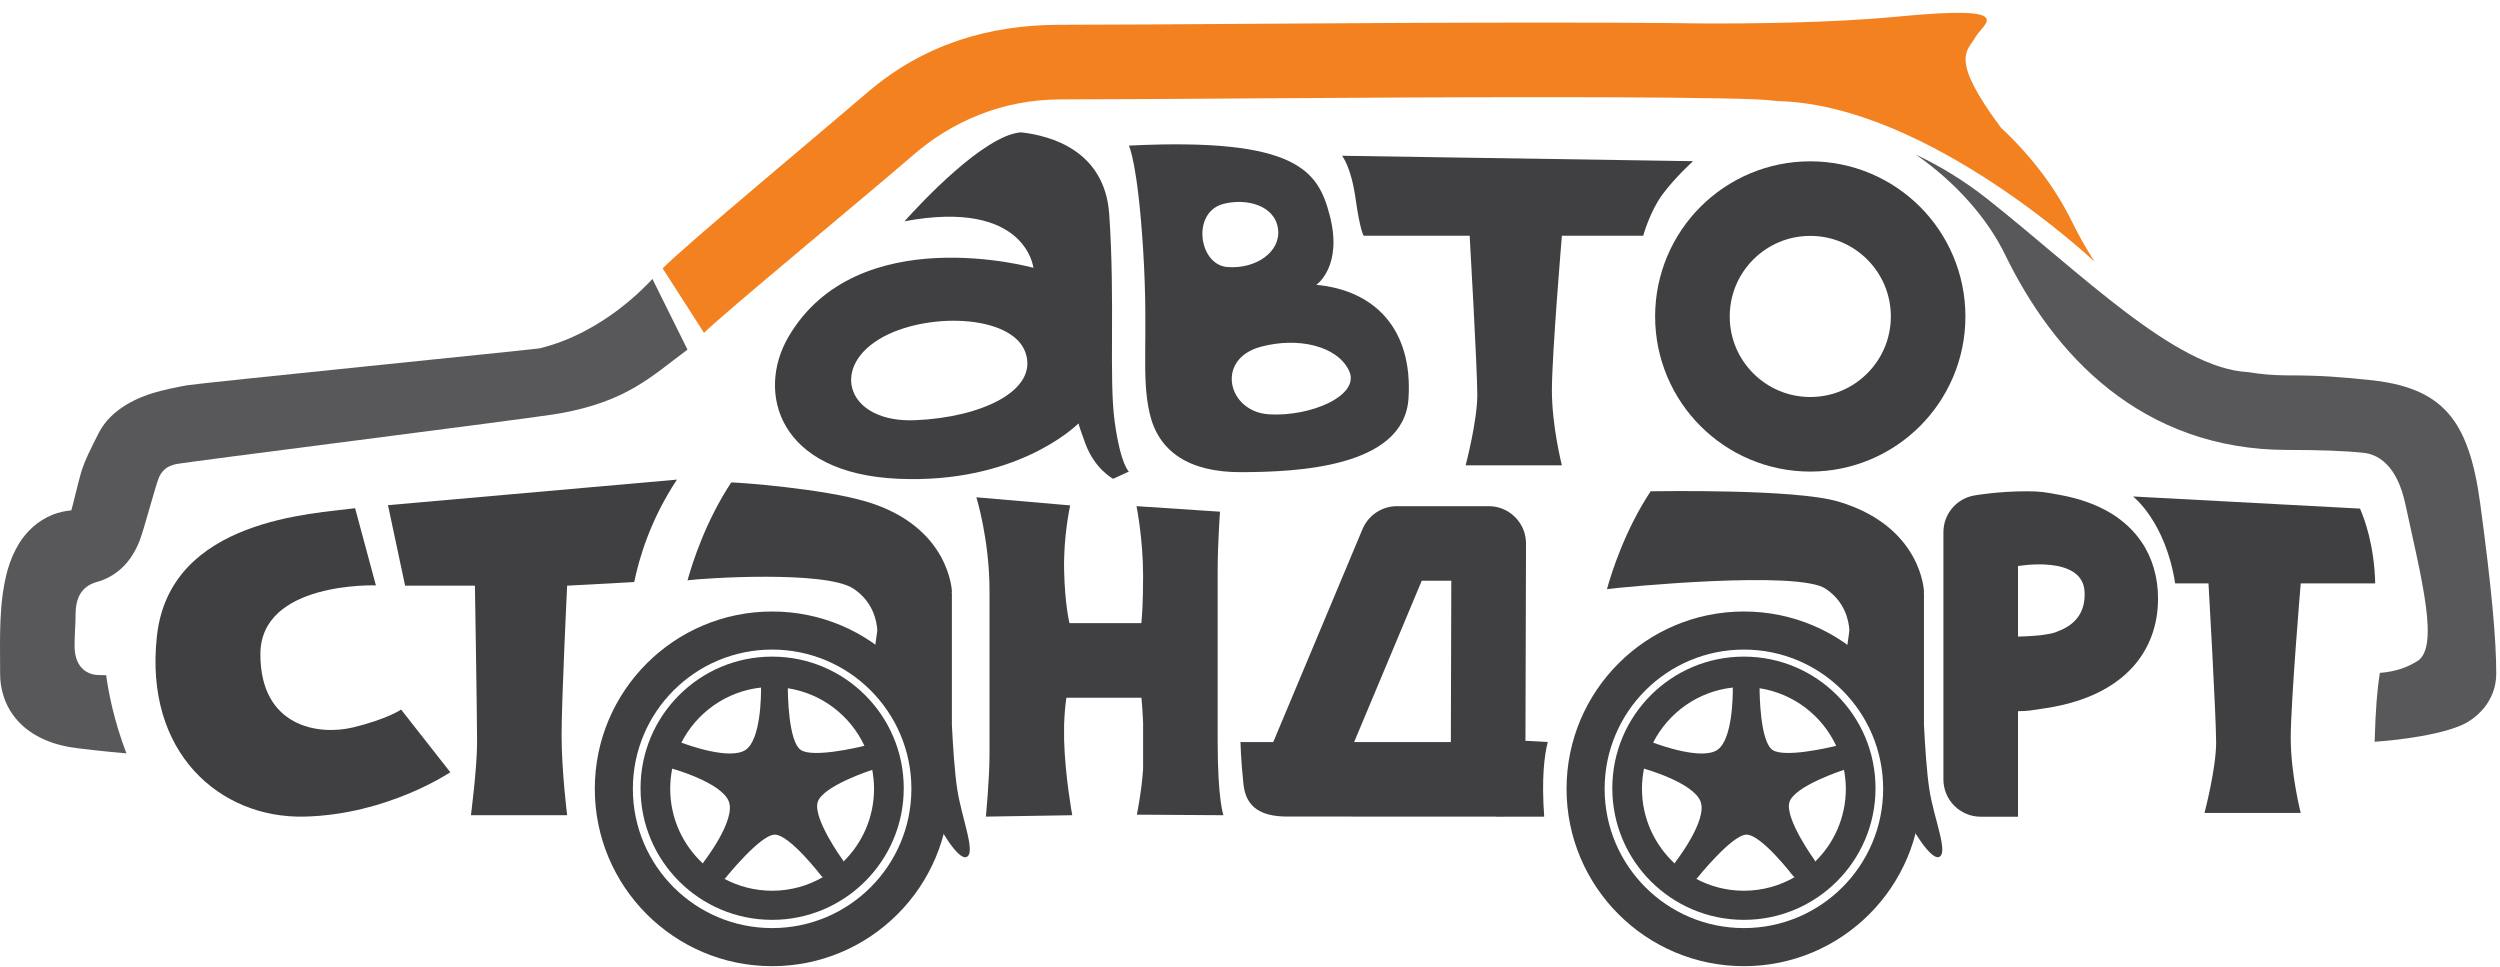
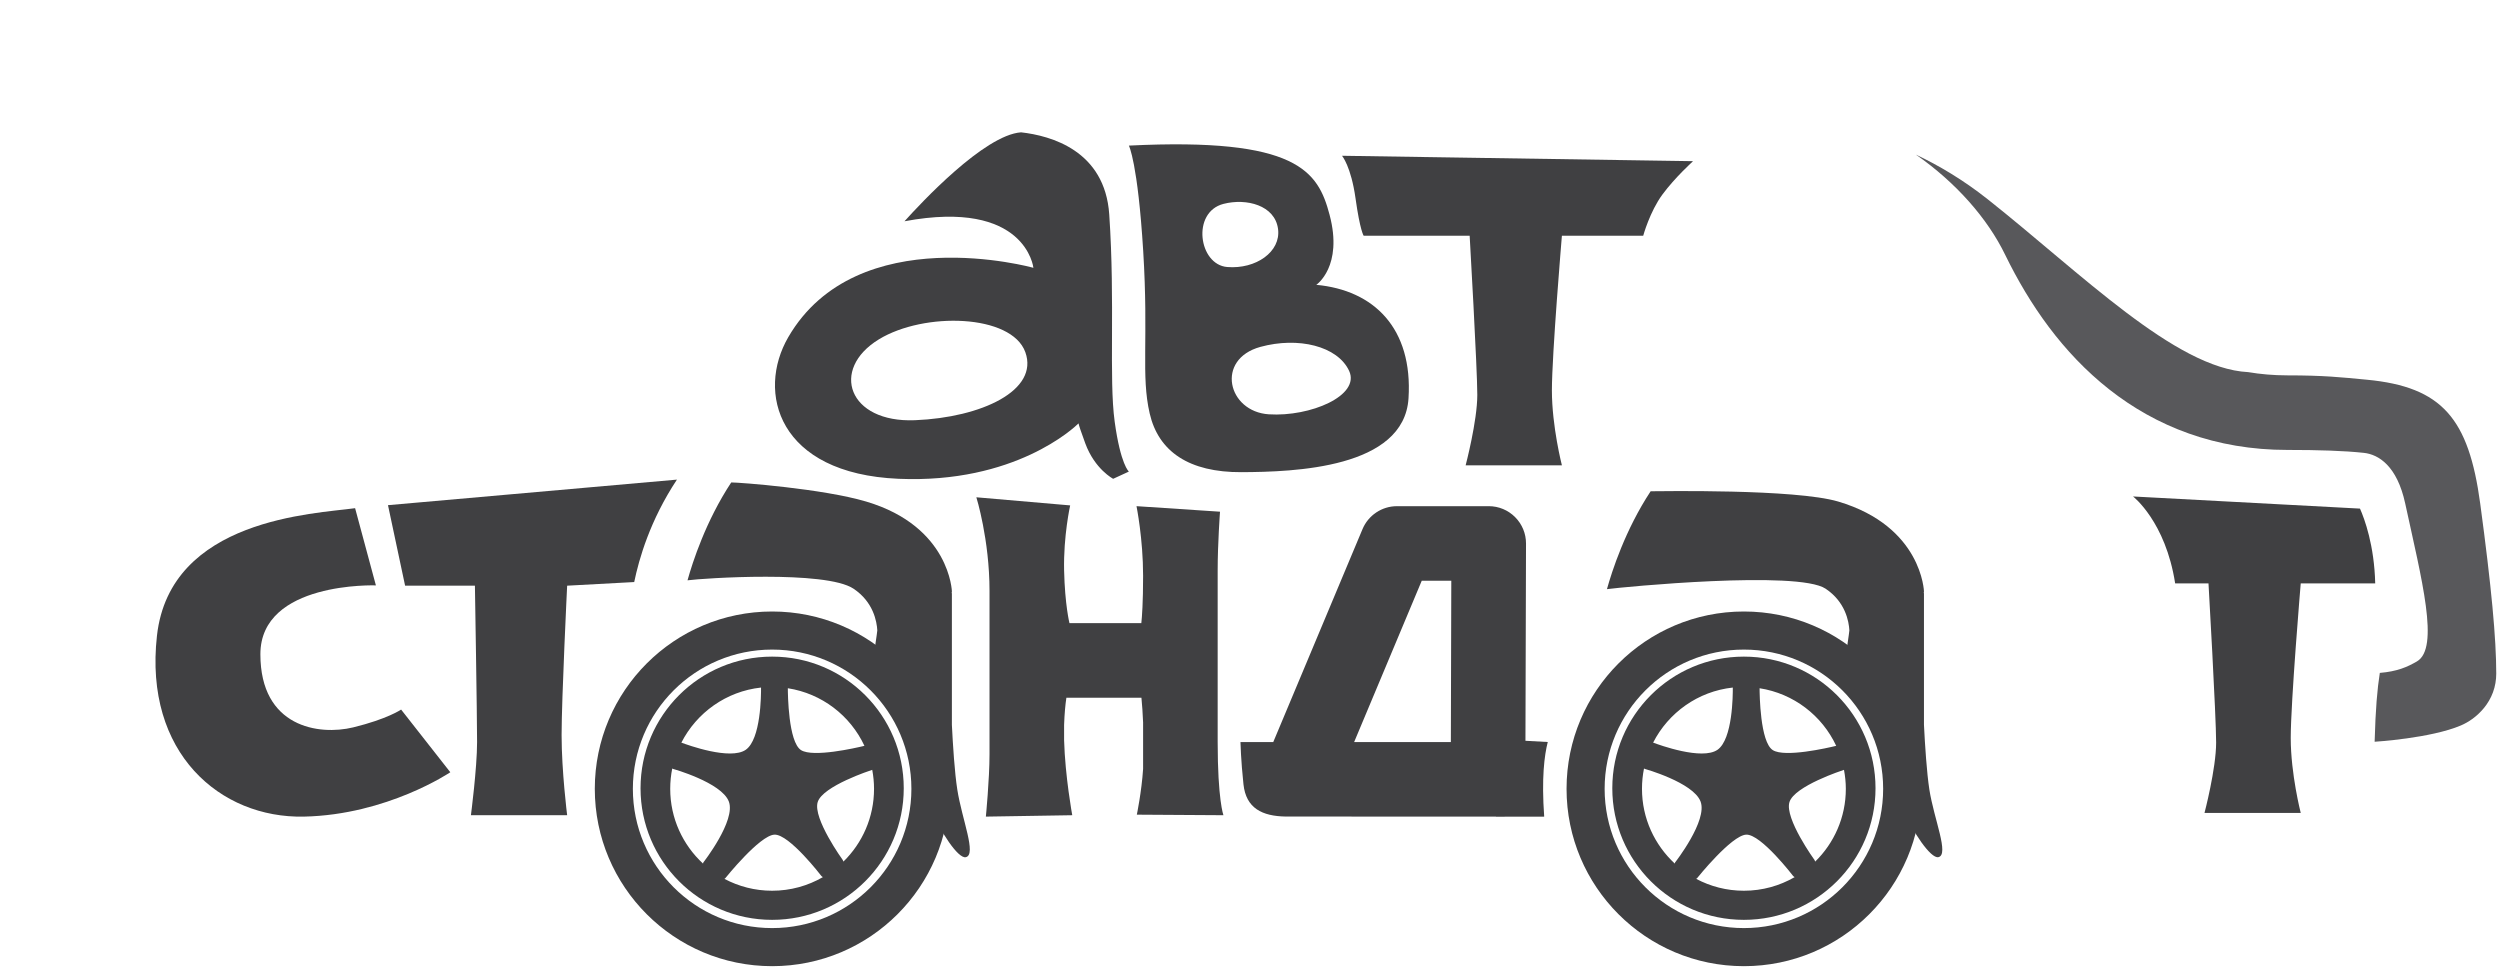
<svg xmlns="http://www.w3.org/2000/svg" width="150px" height="58px" viewBox="0 0 150 58" version="1.1">
  <title>autostandart</title>
  <desc>Created with Sketch.</desc>
  <g id="Pages" stroke="none" stroke-width="1" fill="none" fill-rule="evenodd">
    <g id="guides" transform="translate(-880, -100)">
      <g id="logotypes-color" transform="translate(126, 94)">
        <g id="autostandart" transform="translate(754, 6)">
-           <path d="M124.338,13.338 C123.325,11.262 121.856,9.341 120.06,7.664 C120.054,7.654 120.047,7.646 120.04,7.636 C116.925,3.456 118.06,3.068 118.521,2.238 C118.984,1.407 121.243,0.281 113.843,0.998 C109.867,1.382 104.86,1.42 102.087,1.406 C101.436,1.398 100.737,1.388 100.001,1.382 L99.997,1.382 C97.839,1.363 95.336,1.355 92.639,1.355 C81.482,1.355 69.234,1.488 63.58,1.488 C59.371,1.488 55.43,2.648 52.07,5.528 C49.566,7.678 40.964,14.851 39.76,16.102 L42.242,19.973 C43.205,18.979 52.204,11.549 54.806,9.292 C57.079,7.319 60.102,5.964 63.65,5.964 C69.35,5.964 81.507,5.83 92.639,5.83 C98.199,5.83 102.975,5.865 105.383,5.962 C105.819,5.978 106.249,6.015 106.679,6.067 C106.685,6.067 106.69,6.067 106.694,6.067 C115.683,6.291 125.64,15.671 125.64,15.671 L125.654,15.671 C125.176,14.923 124.732,14.145 124.338,13.338" id="Fill-1" fill="#F4811F" />
-           <path d="M39.146,16.738 C38.829,17.066 36.216,19.973 32.365,20.903 C32.16,20.953 11.977,22.983 11.221,23.118 C10.463,23.255 9.801,23.396 9.209,23.574 C8.435,23.805 6.702,24.454 5.928,25.971 C5.473,26.865 5.07,27.649 4.854,28.39 C4.694,28.947 4.34,30.439 4.281,30.619 C3.903,30.663 3.526,30.733 3.171,30.877 C2.262,31.233 1.574,31.915 1.152,32.596 C0.514,33.636 0.296,34.693 0.152,35.728 C0.019,36.763 0.001,37.796 -0,38.746 C-0,39.355 0.008,39.927 0.008,40.419 L0.008,40.422 C-0,41.316 0.287,42.239 0.8,42.923 C1.18,43.441 1.647,43.822 2.108,44.093 C2.805,44.499 3.492,44.696 4.127,44.817 C4.608,44.906 6.476,45.109 7.585,45.204 C6.834,43.225 6.51,41.557 6.37,40.512 C6.227,40.506 6.085,40.503 5.92,40.503 C5.363,40.503 4.474,40.169 4.474,38.746 C4.474,38.079 4.536,37.419 4.536,36.827 C4.536,35.215 5.576,34.99 5.908,34.89 C6.615,34.683 7.237,34.224 7.629,33.741 C7.98,33.317 8.194,32.89 8.357,32.498 C8.634,31.808 9.346,29.066 9.547,28.623 C9.799,28.066 10.207,27.948 10.498,27.859 C10.866,27.747 31.878,25.11 33.576,24.806 C37.656,24.076 39.097,22.565 41.25,20.978 L39.146,16.738 Z" id="Fill-4" fill="#58585B" />
          <path d="M142.013,22.783 C140.423,22.631 139.426,22.523 137.246,22.522 C136.409,22.521 135.627,22.452 134.888,22.327 L134.887,22.327 C130.518,22.11 124.855,16.385 119.263,11.956 C117.782,10.784 116.315,9.921 114.953,9.277 C117.359,10.952 119.259,13.113 120.314,15.296 C121.765,18.27 123.762,21.167 126.556,23.366 C127.952,24.464 129.544,25.379 131.335,26.012 C133.123,26.647 135.102,26.997 137.246,26.996 C139.109,26.996 140.639,27.044 141.826,27.171 C142.716,27.264 143.826,27.956 144.312,30.207 C145.297,34.754 146.394,38.888 145.011,39.688 C144.425,40.027 143.824,40.288 142.789,40.374 C142.637,41.337 142.532,42.524 142.478,44.505 C142.478,44.505 145.846,44.299 147.656,43.526 C148.119,43.327 148.605,43.002 149.041,42.476 C149.256,42.212 149.448,41.894 149.579,41.537 C149.711,41.179 149.775,40.793 149.775,40.42 C149.775,38.332 149.487,35.214 148.812,30.207 C148.122,25.12 146.541,23.214 142.013,22.783" id="Fill-7" fill="#58585B" />
          <path d="M108.912,51.695 L108.875,51.606 C108.875,51.606 107.061,49.101 107.368,48.123 C107.669,47.16 110.555,46.218 110.639,46.191 C110.708,46.561 110.75,46.939 110.75,47.33 C110.75,49.041 110.045,50.587 108.912,51.695 M101.772,52.732 L101.829,52.686 C101.829,52.686 103.885,50.12 104.771,50.079 C105.658,50.038 107.592,52.564 107.592,52.564 L107.678,52.629 C106.78,53.146 105.744,53.444 104.634,53.444 C103.6,53.444 102.626,53.186 101.772,52.732 M98.519,47.33 C98.519,46.911 98.561,46.503 98.641,46.107 L98.671,46.128 C98.671,46.128 101.583,46.942 102.031,48.084 C102.48,49.223 100.505,51.748 100.505,51.748 L100.486,51.814 C99.279,50.697 98.519,49.104 98.519,47.33 M103.968,41.253 C103.972,41.709 103.961,44.355 103.05,44.987 C102.125,45.63 99.557,44.697 99.188,44.557 C100.103,42.764 101.875,41.48 103.968,41.253 M110.172,44.75 C109.63,44.882 107.096,45.461 106.37,45.008 C105.603,44.528 105.576,41.637 105.575,41.294 C107.618,41.612 109.326,42.936 110.172,44.75 M104.634,39.397 C100.272,39.397 96.738,42.933 96.738,47.295 C96.738,51.656 100.272,55.191 104.634,55.191 C108.995,55.191 112.531,51.656 112.531,47.295 C112.531,42.933 108.995,39.397 104.634,39.397" id="Fill-10" fill="#404042" />
          <path d="M104.634,55.685 C100.02,55.685 96.278,51.944 96.278,47.33 C96.278,42.715 100.02,38.975 104.634,38.975 C109.249,38.975 112.989,42.715 112.989,47.33 C112.989,51.944 109.249,55.685 104.634,55.685 M104.634,36.69 C98.758,36.69 93.993,41.453 93.993,47.33 C93.993,53.205 98.758,57.97 104.634,57.97 C110.511,57.97 115.273,53.205 115.273,47.33 C115.273,41.453 110.511,36.69 104.634,36.69" id="Fill-12" fill="#404042" />
          <path d="M57.438,47.376 C57.278,46.355 57.174,44.715 57.113,43.493 L57.113,35.626 C57.113,35.59 57.101,35.551 57.1,35.516 L57.116,35.507 C57.116,35.507 57.015,31.591 51.973,30.094 C49.38,29.325 44.398,28.946 43.874,28.946 C42.345,31.265 41.551,33.744 41.251,34.819 C42.165,34.693 49.546,34.206 51.213,35.323 C52.4,36.118 52.608,37.284 52.638,37.823 C52.638,37.927 52.418,39.314 52.418,39.416 C51.902,39.104 52.755,40.526 52.175,40.329 C52.641,41.335 52.17,39.887 52.992,41.541 C53.478,42.158 53.844,42.871 54.059,43.65 C55.311,46.146 55.545,47.32 55.79,48.952 C55.837,48.86 55.885,48.769 55.928,48.675 C56.401,49.857 57.481,51.53 57.945,51.432 C58.616,51.292 57.718,49.166 57.438,47.376" id="Fill-15" fill="#404042" />
-           <path d="M112.034,22.404 C111.153,23.283 109.958,23.818 108.617,23.82 C107.275,23.818 106.082,23.283 105.198,22.404 C104.321,21.523 103.785,20.329 103.784,18.987 C103.785,17.645 104.321,16.451 105.198,15.569 C106.082,14.691 107.275,14.154 108.617,14.154 C109.958,14.155 111.153,14.691 112.034,15.569 C112.913,16.451 113.448,17.645 113.451,18.987 C113.448,20.329 112.913,21.523 112.034,22.404 M115.199,12.404 C113.52,10.724 111.178,9.678 108.617,9.68 C106.054,9.678 103.713,10.724 102.034,12.404 C100.353,14.082 99.307,16.423 99.307,18.987 C99.307,21.55 100.353,23.891 102.034,25.568 C103.713,27.25 106.054,28.296 108.617,28.295 C111.178,28.296 113.52,27.25 115.199,25.568 C116.88,23.89 117.925,21.549 117.925,18.987 C117.925,16.424 116.88,14.083 115.199,12.404" id="Fill-17" fill="#404042" />
          <path d="M76.131,24.859 C73.657,24.699 72.912,21.559 75.624,20.813 C77.89,20.193 80.253,20.761 80.947,22.251 C81.637,23.741 78.609,25.018 76.131,24.859 M73.405,12.234 C74.785,11.877 76.495,12.314 76.683,13.738 C76.864,15.11 75.347,16.161 73.633,16.021 C71.919,15.883 71.481,12.733 73.405,12.234 M78.977,17.09 C78.977,17.09 80.601,15.995 79.774,12.886 C79.084,10.279 77.85,8.234 67.733,8.736 C67.733,8.736 68.264,9.746 68.593,15.068 C68.921,20.389 68.454,22.516 68.981,24.806 C69.507,27.093 71.337,28.346 74.492,28.33 C77.649,28.316 84.245,28.103 84.511,23.9 C84.778,19.698 82.436,17.409 78.977,17.09" id="Fill-19" fill="#404042" />
          <path d="M101.583,9.671 L80.521,9.346 C80.521,9.346 81.062,9.978 81.333,11.909 C81.603,13.839 81.82,14.146 81.82,14.146 L88.18,14.146 C88.18,14.146 88.638,22.124 88.638,23.694 C88.638,25.264 87.939,27.918 87.939,27.918 L93.714,27.918 C93.714,27.918 93.114,25.59 93.114,23.424 C93.114,21.258 93.714,14.146 93.714,14.146 L98.592,14.146 C98.592,14.146 98.987,12.702 99.743,11.674 C100.503,10.644 101.583,9.671 101.583,9.671" id="Fill-21" fill="#404042" />
          <path d="M54.899,25.213 C50.894,25.378 49.79,22.16 52.732,20.361 C55.453,18.699 60.695,18.843 61.52,21.131 C62.345,23.42 58.905,25.05 54.899,25.213 M66.881,25.301 C66.527,22.716 66.915,18.184 66.555,12.871 C66.298,9.03 63.048,8.141 61.264,7.94 C59.055,8.094 55.223,12.215 54.27,13.276 C61.558,11.916 62.004,16.068 62.004,16.068 C62.004,16.068 51.432,13.116 47.298,20.227 C45.375,23.535 46.671,28.419 53.919,28.728 C60.883,29.026 64.444,25.667 64.713,25.403 C64.732,25.51 64.824,25.81 65.117,26.603 C65.689,28.157 66.79,28.728 66.79,28.728 L67.732,28.295 C67.732,28.295 67.235,27.884 66.881,25.301" id="Fill-23" fill="#404042" />
          <path d="M21.191,43.643 C19.134,44.143 15.623,43.635 15.623,39.254 C15.623,34.874 22.554,35.123 22.554,35.123 L21.306,30.491 C18.897,30.827 10.201,31.105 9.417,38.147 C8.631,45.191 13.226,49.101 18.23,48.997 C23.234,48.892 27.018,46.335 27.018,46.335 L24.067,42.574 C24.067,42.574 23.249,43.141 21.191,43.643" id="Fill-25" fill="#404042" />
          <path d="M73.06,34.223 C73.06,32.611 73.201,30.702 73.201,30.702 L68.19,30.37 C68.19,30.37 68.586,32.32 68.586,34.547 C68.586,36.158 68.519,37.028 68.48,37.389 L64.168,37.389 C64.168,37.389 63.893,36.289 63.846,34.223 C63.801,32.155 64.21,30.324 64.21,30.324 L58.581,29.837 C58.581,29.837 59.371,32.363 59.371,35.454 L59.371,45.257 C59.371,46.759 59.152,48.997 59.152,48.997 L64.335,48.913 C64.335,48.913 63.906,46.573 63.846,44.416 L63.846,43.493 C63.87,42.802 63.921,42.279 63.983,41.864 L68.486,41.864 C68.53,42.298 68.563,42.81 68.586,43.348 L68.586,46.136 C68.498,47.493 68.21,48.88 68.21,48.88 L73.405,48.913 C73.405,48.913 73.06,47.981 73.06,44.522 L73.06,34.223 Z" id="Fill-27" fill="#404042" />
          <path d="M38.053,34.923 C38.339,33.541 38.999,31.222 40.616,28.777 L23.279,30.31 L24.306,35.141 L28.495,35.141 C28.495,35.141 28.625,42.952 28.625,44.522 C28.625,46.092 28.255,48.913 28.255,48.913 L34.029,48.913 C34.029,48.913 33.696,46.272 33.696,44.106 C33.696,41.941 34.029,35.141 34.029,35.141 L38.053,34.923 Z" id="Fill-29" fill="#404042" />
          <path d="M142.513,35.002 C142.457,32.72 141.877,31.144 141.599,30.516 L127.982,29.788 C127.982,29.788 129.934,31.29 130.509,35.002 L132.51,35.002 C132.51,35.002 132.968,42.981 132.968,44.552 C132.968,46.121 132.27,48.775 132.27,48.775 L138.044,48.775 C138.044,48.775 137.444,46.447 137.444,44.281 C137.444,42.115 138.044,35.002 138.044,35.002 L142.513,35.002 Z" id="Fill-31" fill="#404042" />
          <path d="M115.762,47.376 C115.605,46.355 115.499,44.715 115.438,43.493 L115.438,35.626 C115.438,35.59 115.426,35.551 115.425,35.516 L115.44,35.507 C115.44,35.507 115.339,31.591 110.297,30.094 C107.705,29.325 99.565,29.476 99.039,29.476 C97.511,31.794 96.716,34.276 96.417,35.349 C97.332,35.223 107.871,34.206 109.538,35.323 C110.725,36.118 110.933,37.284 110.962,37.823 C110.962,37.927 110.744,39.314 110.744,39.416 C110.227,39.104 111.08,40.526 110.499,40.329 C110.966,41.335 110.494,39.887 111.318,41.541 C111.803,42.158 112.169,42.871 112.383,43.65 C113.635,46.146 113.871,47.32 114.115,48.952 C114.162,48.86 114.209,48.769 114.252,48.675 C114.726,49.857 115.836,51.526 116.3,51.43 C116.97,51.288 116.043,49.166 115.762,47.376" id="Fill-33" fill="#404042" />
-           <path d="M123.463,37.88 C123.338,37.942 123.178,37.996 122.927,38.037 C122.901,38.042 122.874,38.044 122.848,38.05 C122.569,38.105 122.306,38.134 122.092,38.144 C122.082,38.144 122.072,38.144 122.062,38.146 C121.727,38.174 121.395,38.189 121.08,38.195 L121.08,33.963 C121.08,33.963 124.942,33.278 125.073,35.487 C125.157,36.894 124.334,37.564 123.463,37.88 M128.478,32.497 C127.993,31.786 127.369,31.24 126.722,30.835 C125.743,30.23 124.711,29.912 123.723,29.72 C122.732,29.533 122.461,29.478 121.606,29.477 C119.856,29.478 118.532,29.717 118.45,29.729 C117.38,29.92 116.605,30.845 116.605,31.932 L116.605,46.765 C116.605,48.001 117.607,49.003 118.843,49.003 L121.08,49.003 L121.08,42.672 C121.76,42.662 121.826,42.624 122.642,42.506 C123.345,42.403 124.079,42.246 124.819,41.995 C125.915,41.617 127.061,41.026 127.985,40 C128.445,39.489 128.831,38.867 129.09,38.172 C129.352,37.474 129.483,36.71 129.482,35.915 C129.488,34.649 129.131,33.439 128.478,32.497" id="Fill-35" fill="#404042" />
          <path d="M87.051,44.522 L81.249,44.522 L85.304,34.846 L87.078,34.846 L87.051,44.522 Z M92.652,48.998 C92.485,46.698 92.662,45.316 92.866,44.521 L91.527,44.447 L91.561,32.615 C91.563,32.019 91.329,31.451 90.908,31.029 C90.486,30.605 89.92,30.37 89.322,30.37 L83.814,30.371 C82.916,30.371 82.099,30.916 81.752,31.744 L76.396,44.522 L74.428,44.522 C74.428,44.522 74.454,45.632 74.608,47.058 C74.762,48.499 75.731,48.97 77.149,48.993 C77.16,48.993 87.262,48.996 89.758,48.996 L89.756,49.003 L92.652,48.998 Z" id="Fill-37" fill="#404042" />
          <path d="M50.606,51.695 L50.569,51.606 C50.569,51.606 48.756,49.101 49.062,48.123 C49.363,47.16 52.249,46.218 52.334,46.191 C52.403,46.561 52.442,46.939 52.442,47.33 C52.442,49.041 51.739,50.587 50.606,51.695 M43.467,52.732 L43.523,52.686 C43.523,52.686 45.579,50.12 46.465,50.079 C47.352,50.038 49.286,52.564 49.286,52.564 L49.371,52.629 C48.475,53.146 47.436,53.444 46.328,53.444 C45.293,53.444 44.32,53.186 43.467,52.732 M40.213,47.33 C40.213,46.911 40.255,46.503 40.335,46.107 L40.365,46.128 C40.365,46.128 43.279,46.942 43.727,48.084 C44.174,49.223 42.199,51.748 42.199,51.748 L42.18,51.814 C40.972,50.697 40.213,49.104 40.213,47.33 M45.662,41.253 C45.667,41.709 45.655,44.355 44.745,44.987 C43.819,45.63 41.251,44.697 40.882,44.557 C41.798,42.764 43.57,41.48 45.662,41.253 M51.866,44.75 C51.323,44.882 48.791,45.461 48.064,45.008 C47.299,44.528 47.271,41.637 47.27,41.294 C49.314,41.612 51.02,42.936 51.866,44.75 M46.328,39.397 C41.966,39.397 38.432,42.933 38.432,47.295 C38.432,51.656 41.966,55.191 46.328,55.191 C50.689,55.191 54.225,51.656 54.225,47.295 C54.225,42.933 50.689,39.397 46.328,39.397" id="Fill-39" fill="#404042" />
          <path d="M46.328,55.685 C41.713,55.685 37.972,51.944 37.972,47.33 C37.972,42.715 41.713,38.975 46.328,38.975 C50.943,38.975 54.684,42.715 54.684,47.33 C54.684,51.944 50.943,55.685 46.328,55.685 M46.328,36.69 C40.452,36.69 35.688,41.453 35.688,47.33 C35.688,53.205 40.452,57.97 46.328,57.97 C52.205,57.97 56.969,53.205 56.969,47.33 C56.969,41.453 52.205,36.69 46.328,36.69" id="Fill-41" fill="#404042" />
        </g>
      </g>
    </g>
  </g>
</svg>